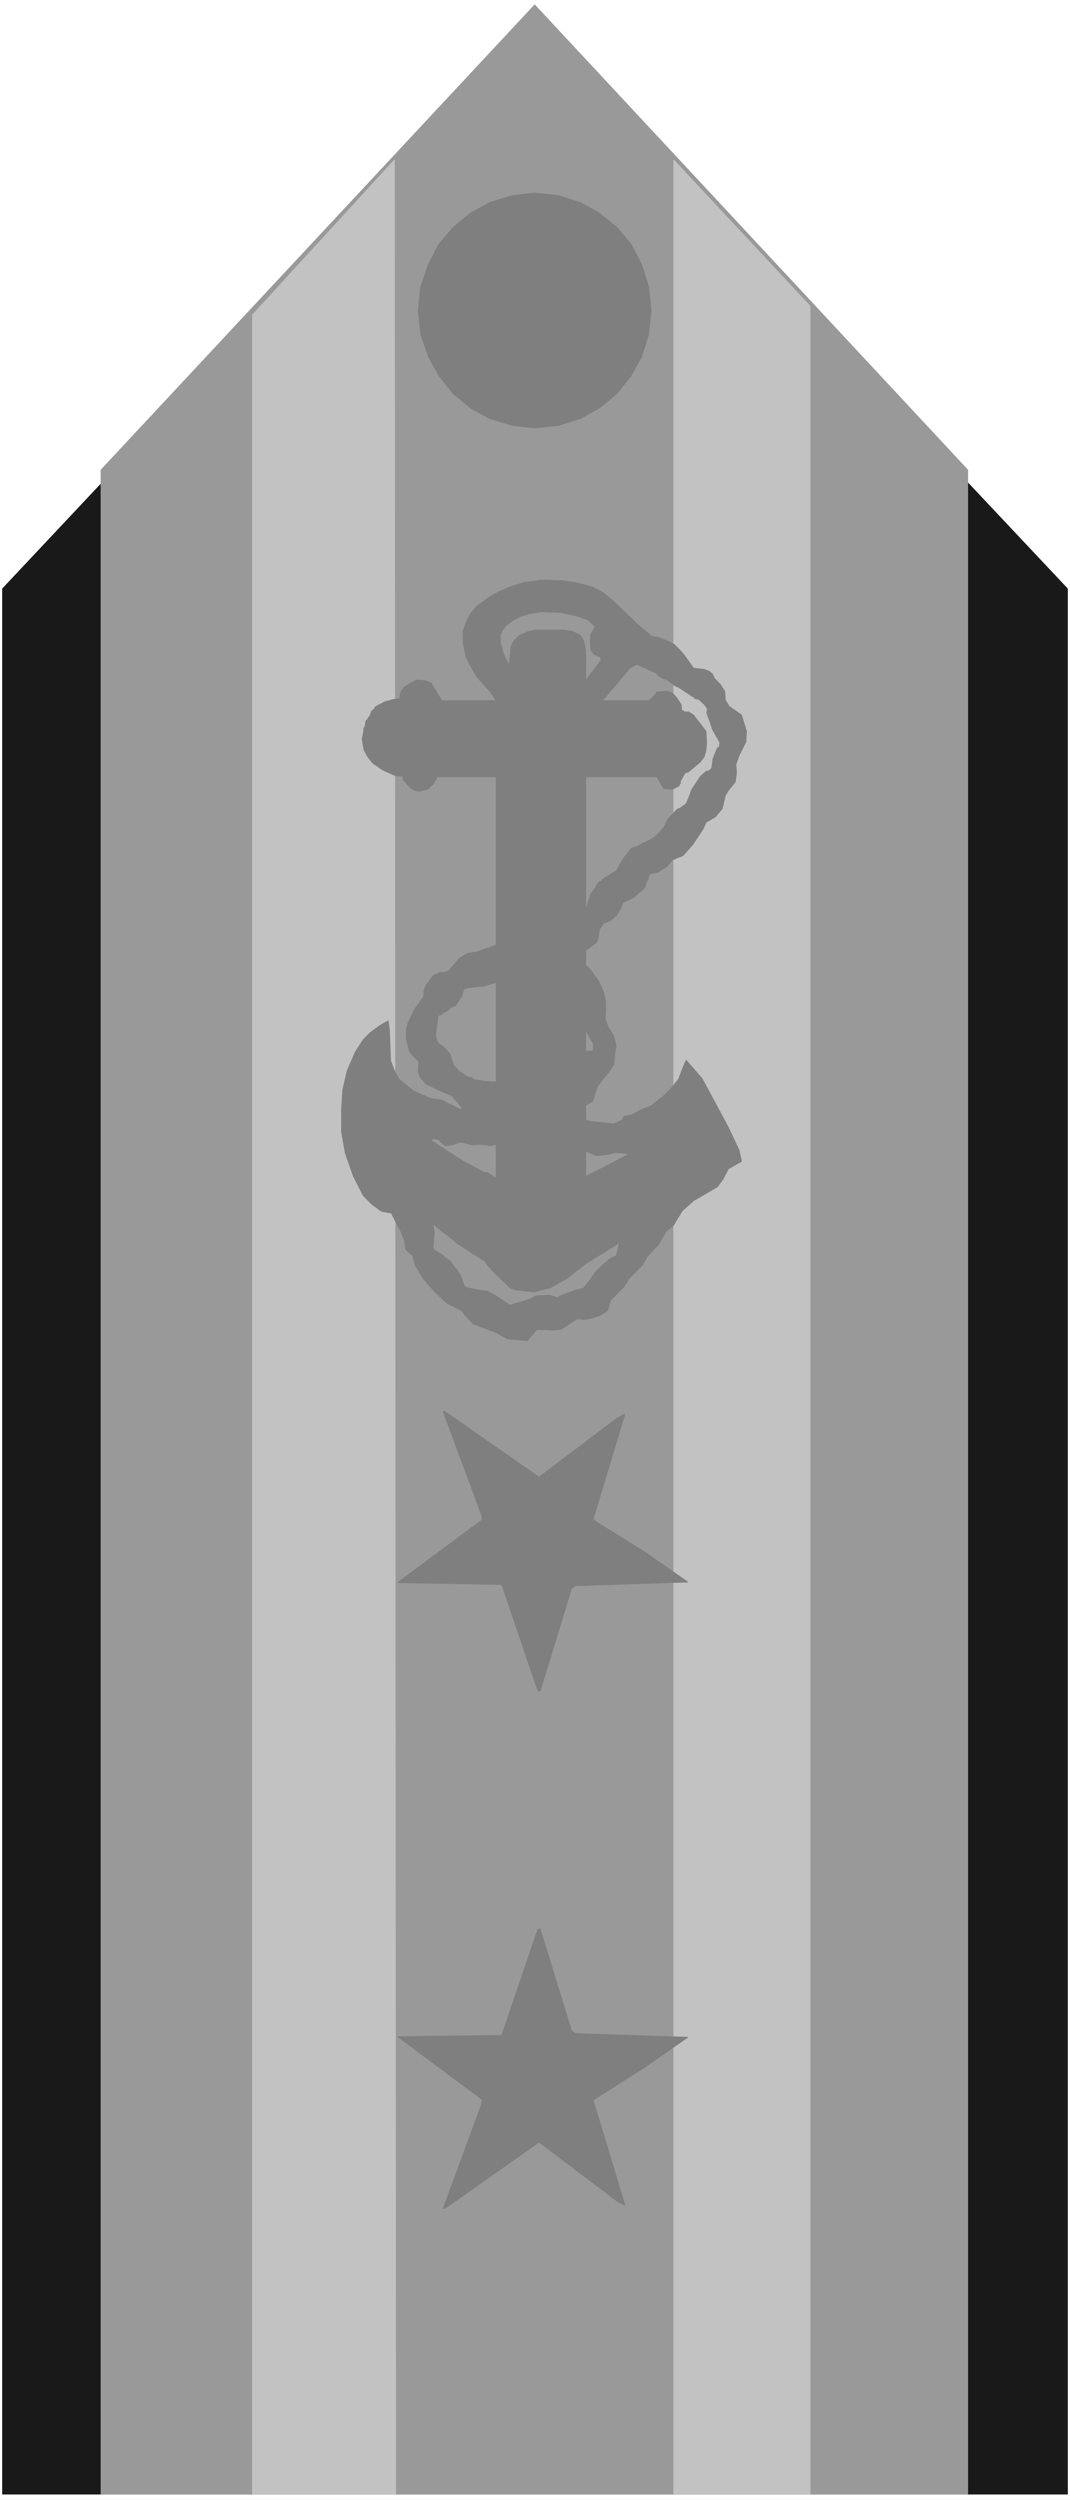
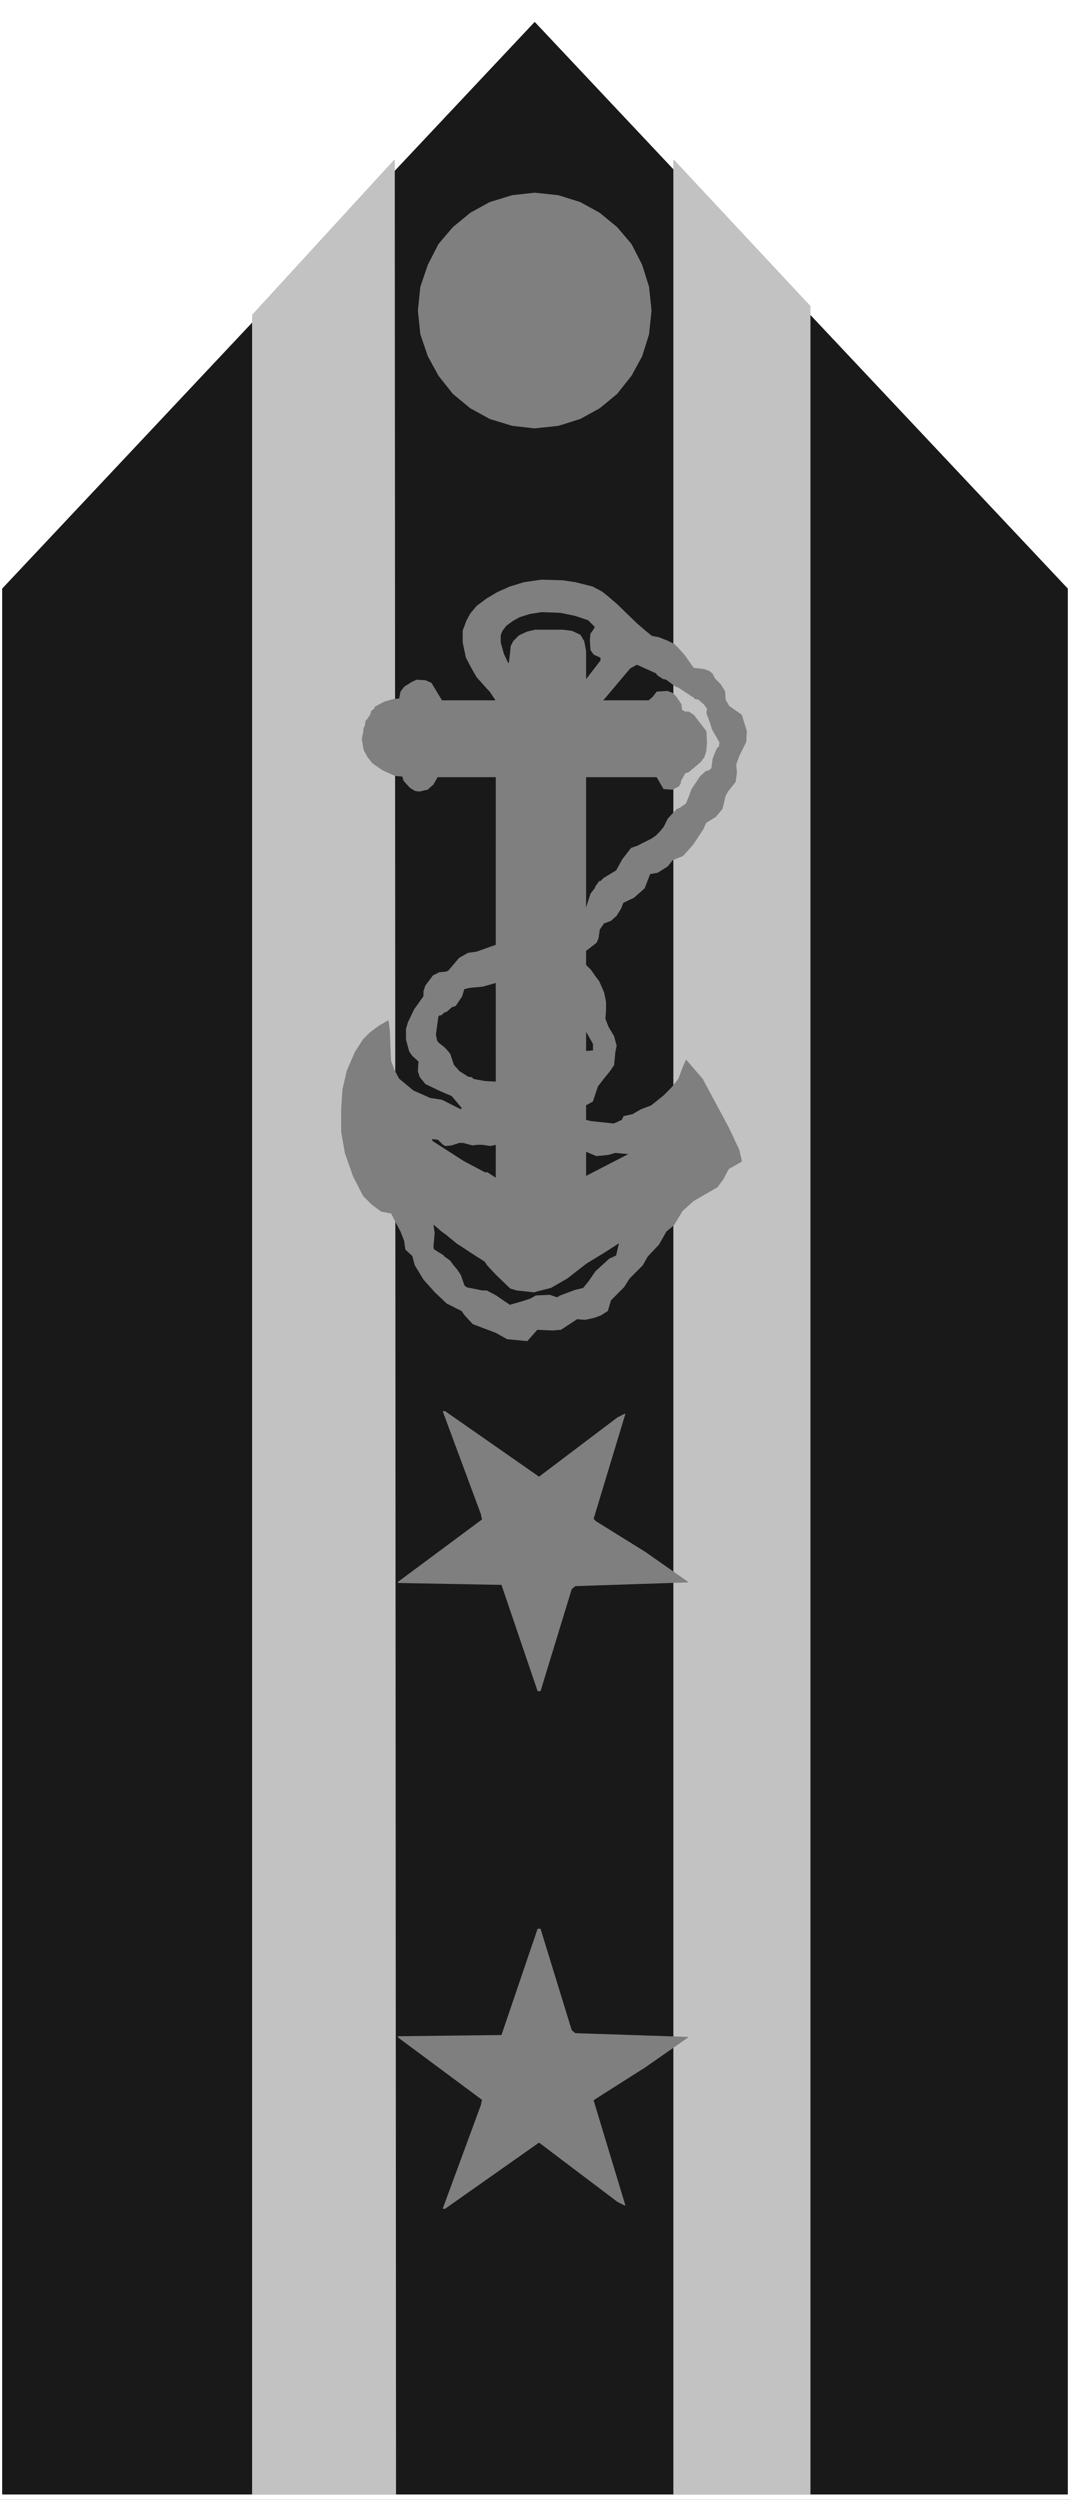
<svg xmlns="http://www.w3.org/2000/svg" width="1708.88" height="3989.578" viewBox="0 0 1281.66 2992.184">
  <rect x="0" y="0" width="1281.66" height="2992.184" fill="#333333" stroke="none" />
  <defs>
    <clipPath id="a">
      <path d="M0 0h1281.66v2993H0Zm0 0" />
    </clipPath>
    <clipPath id="b">
-       <path d="M0 0h1281.66v2992.184H0Zm0 0" />
-     </clipPath>
+       </clipPath>
  </defs>
  <g clip-path="url(#a)">
    <path style="fill:#fff;fill-opacity:1;fill-rule:nonzero;stroke:none" d="M0 2992.184h1281.66V-.961H0Zm0 0" />
  </g>
  <g clip-path="url(#b)">
    <path style="fill:#fff;fill-opacity:1;fill-rule:evenodd;stroke:#fff;stroke-width:.14;stroke-linecap:square;stroke-linejoin:bevel;stroke-miterlimit:10;stroke-opacity:1" d="M0 .5h246V575H0Zm0 0" transform="matrix(5.21 0 0 -5.21 0 2994.79)" />
  </g>
  <path style="fill:#191919;fill-opacity:1;fill-rule:evenodd;stroke:#191919;stroke-width:.14;stroke-linecap:square;stroke-linejoin:bevel;stroke-miterlimit:10;stroke-opacity:1" d="m.57 439.56 122.36 130.13 122.5-130.13V1.79H.57Zm0 0" transform="matrix(5.21 0 0 -5.21 0 2994.79)" />
-   <path style="fill:#999;fill-opacity:1;fill-rule:evenodd;stroke:#999;stroke-width:.14;stroke-linecap:square;stroke-linejoin:bevel;stroke-miterlimit:10;stroke-opacity:1" d="M23.21 1.79H222.5v465.06l-99.57 106.86-99.72-106.86Zm0 0" transform="matrix(5.21 0 0 -5.21 0 2994.79)" />
  <path style="fill:#c2c2c2;fill-opacity:1;fill-rule:evenodd;stroke:#c2c2c2;stroke-width:.14;stroke-linecap:square;stroke-linejoin:bevel;stroke-miterlimit:10;stroke-opacity:1" d="m154.88 538.09 31.38-33.61V1.79h-31.38zm-96.85-35.62 32.66 35.62.29-536.3H58.03Zm0 0" transform="matrix(5.21 0 0 -5.21 0 2994.79)" />
  <path style="fill:#7f7f7f;fill-opacity:1;fill-rule:evenodd;stroke:#7f7f7f;stroke-width:.14;stroke-linecap:square;stroke-linejoin:bevel;stroke-miterlimit:10;stroke-opacity:1" d="m122.93 530.48 5.44-.58 5.02-1.58 4.44-2.44 4.01-3.3 3.3-3.88 2.43-4.74 1.58-5.03.57-5.46-.57-5.45-1.58-5.03-2.43-4.45-3.3-4.17-4.01-3.3-4.44-2.44-5.02-1.58-5.44-.58-5.16.58-5.16 1.58-4.44 2.44-4.01 3.3-3.3 4.17-2.43 4.45-1.72 5.03-.57 5.45.57 5.46 1.72 5.03 2.43 4.74 3.3 3.88 4.01 3.3 4.44 2.44 5.16 1.58zm-8.88-134.15h-13.47l-1-1.72-1.29-1.15-1.87-.43-1 .14-1.15.72-1.43 1.58-.29 1-1.71.15-2.87 1.29-2.29 1.58-1.15 1.44-.86 1.58-.43 2.58.29 1.29.14 1.3h.15l.14.57.14.86.15.29.28.14v.15l.43.57.29.58.14.57.72.58.14.43 2.15 1.15 2.01.57 1.43.14.29 1.58.85 1.15 1.87 1.15 1 .43 2.01-.14 1.29-.58 2.43-4.02h12.47zm20.63-30.45 1.14 3.59 1.01 1.3.14.43.86 1.15h.29l.71.71 2.87 1.73 1.43 2.58 2.01 2.59 1.29.43 1.43.72 2 1 1.01.72 1 1.01.43.57.29.29 1 2.01 2.01 2.15.71.29 1.43 1 .43 1.01.29.72.57 1.58 2.01 3.01 1.29 1.15.72.15.57.57.29 2.16.57 1.43.43 1.01.43.28.14 1.01-1.72 3.02-.43 1.43-.86 2.3.15 1.01-.72 1-1.29 1.15-.72.14h-.14l-.29.43-.43.15-.57.43-2.43 1.58-.72.29-2.15 1.58-.72.14-1.29.86-.28.43-4.44 2.01v9.34l2-1.72 1.43-1.15 1.58-.29 2.15-.86 1.43-.72 1.01-1.01 1.28-1.43 2.15-3.02 2.44-.29 1.15-.43.71-.57.58-1.15 1.28-1.29 1.01-1.58.14-2.01.86-1.44 2.87-2.01.43-1.44.71-2.29-.14-2.45-1.58-3.16-.71-2.01.14-2.01-.29-2.01-1.72-2.15-.57-1.01-.72-3.01-1.57-1.87-2.15-1.29-.72-1.58-2.29-3.45-2.29-2.59-2.44-1-1.14-1.44-2.3-1.43-1.72-.29-1.28-3.3-2.44-2.16-2.44-1.15-.57-1.43-1-1.58-1.29-1.15-1.58-.58-1-1.43-.29-2.01-.43-1.01-2.43-1.87zm0 0" transform="matrix(5.21 0 0 -5.21 0 2994.79)" />
  <path style="fill:#7f7f7f;fill-opacity:1;fill-rule:evenodd;stroke:#7f7f7f;stroke-width:.14;stroke-linecap:square;stroke-linejoin:bevel;stroke-miterlimit:10;stroke-opacity:1" d="M134.68 317.48v-7.18l2.43-1.01 1.72.15 1.15.14 1.43.43 3.3-.29-10.03-5.17v33.47l1.14-2.01.58-1.01v-1.58l-1.72-.14v-12.35l1.57.86 1.15 3.45 1.43 1.86 1.29 1.58 1 1.44.29 3.02.29 1.43-.58 2.16-1.28 2.15-.72 1.87.14 1.86v2.02l-.43 2.15-1.14 2.59-.86 1.14-1.01 1.44-1.14 1.15v72.1l-.43 2.3-.86 1.43-1.86.87-2.15.28h-6.31l-1.86-.43-1.86-.86-1.29-1.29-.58-1.15-.14-1.44-.29-2.44h-.28l-1 2.15-.72 2.59v1.72l.43 1.01.86 1.15 1.57 1.15 1.58.86 2.29.72 2.72.43 4.3-.15 3.44-.71 3.01-1.01 1.58-1.58-.29-.57-.72-1.01-.14-1.44.14-2.29.72-1.01 1.58-.72v-.72l-3.44-4.45v-22.26h16.33l1.58-2.73 2-.14 1.44.72.43.71v.44l.71 1.29.29.57.86.29 2.72 2.3.86 1.15.43 1.43.14 2.01-.14 2.45-2.87 3.73-1.14.72h-.86l-.72.43-.14 1.29-1.15 1.72-.86.87-1.14.43-2.44-.15-.86-1.15-1-.86h-10.6l6.3 7.47 1.58.86v9.34l-4.59 4.45-2 1.72-1.44 1.15-2.15 1.15-4.01 1.01-2.86.43-4.88.14-4.01-.57-3.29-1.01-2.87-1.29-2.43-1.44-2.3-1.72-1.43-1.72-.86-1.58-.86-2.3v-2.73l.72-3.45 1.29-2.44 1.14-2.01 2.44-2.73.57-.57 1.44-2.16V282.01l3.29-3.16 1.43-.44 4.02-.43 1 .29 2.86.72 3.73 2.15 4.44 3.45 4.01 2.44 3.58 2.3-.71-3.02-1.58-.71-3.15-2.88-1.58-2.29-1.29-1.58-1.86-.44-3.44-1.29-.71-.43-1.72.58-3.15-.15-1.29-.72-1.72-.57-3.01-.86-3.15 2.15v-8.47l2.57-1.44 4.59-.43 2.29 2.59 3.58-.15 1.87.15 3.72 2.44 1.86-.15 2.01.43 1.58.58 1.57 1 .72 2.45 3.01 3.01 1.29 2.01 3.01 3.02 1.14 2.01 2.58 2.73 1.72 3.02 1.72 1.43 2 3.3 2.58 2.3 5.45 3.16 1.29 1.73 1.29 2.44 3.01 1.72-.58 2.59-2.43 5.17-3.01 5.6-3.01 5.6-3.73 4.31-.86-2.01-.85-2.3-1.58-2.01-1.86-1.87-2.87-2.3-2.29-.86-2.01-1.15-2-.43-.43-.86-1.87-.86-5.3.57zm0 0" transform="matrix(5.21 0 0 -5.21 0 2994.79)" />
  <path style="fill:#7f7f7f;fill-opacity:1;fill-rule:evenodd;stroke:#7f7f7f;stroke-width:.14;stroke-linecap:square;stroke-linejoin:bevel;stroke-miterlimit:10;stroke-opacity:1" d="m114.05 268.65-5.31 2.01-1.86 2.01-.71 1-3.44 1.73-2.72 2.58-2.58 2.88-2.01 3.3-.57 2.15-1.58 1.44-.29 2.01-.85 2.16-1.29 2.44-.86 1.72-2.3.43-2.15 1.58-2 2.01-2.29 4.45-1.87 5.32-.86 4.88v5.32l.29 4.45 1 4.31 1.87 4.31 1.86 2.87 1.57 1.58 2.15 1.58 2.01 1.15.29-2.16.28-7.04.86-2.29 1.01-1.87 3.29-2.73 3.87-1.72 2.72-.43 4.3-2.16.29.15v.28l-2.3 2.73-1.72.72-1.29.57-3 1.44-1.29 1.58-.43 1.29.14 2.3-1.43 1.29-.72 1.01-.72 2.73v2.44l.43 1.44 1.44 3.01 2.15 3.02v1.15l.43 1.29 1.72 2.3 1.43.72 1.57.14.58.29 2.43 2.87 2.01 1.15 2 .29 4.45 1.58v-8.62l-3.01-.86-3.01-.29-1.29-.29-.14-.29-.29-1-.14-.43-1.44-2.16-.86-.28-1.14-1.01-.72-.29-.57-.57h-.43l-.29-.29-.57-4.16.28-1.44.43-.57 1.15-.87.57-.57.86-1.01.86-2.58 1.29-1.44 2.01-1.29.86-.14.28-.29.29-.14 2.44-.43 2.58-.15v-14.36l-1.29-.29-1.87.29h-1l-1.29-.14-2.15.57h-.86l-1.72-.57-1.43-.15-.57.29-1.15 1.15-1.29.14-.28-.14.14-.15.14-.28 7.17-4.6 4.87-2.58h.57l2.01-1.3v-22.11l-2.01 2.15-.57.86-3.15 2.01-.86.58-2.44 1.58-2.44 2.01-1 .72-2 1.72.28-2.16-.28-3.16.14-.57 2.29-1.44v-.14l1.43-1.01.72-1 .86-1.01.86-1.29.86-2.44.57-.43 3.58-.72h1.01l2.15-1.15zm-3.16-42.95-19.34-14.36v-.14l23.79-.43 8.31-24.42h.57l7.16 23.41.86.72 25.93.86-9.88 6.9-11.32 7.03-.57.58 7.3 24.13-1.72-.87-18.05-13.64-21.63 15.08h-.43l8.74-23.55zm0-133.28-19.34 14.36v.15l23.79.28 8.31 24.42h.57l7.16-23.27.86-.72 25.93-.86-9.88-6.89-11.32-7.18-.57-.43 7.3-24.13-1.72.86-18.05 13.64-21.63-15.22h-.43l8.74 23.7zm0 0" transform="matrix(5.21 0 0 -5.21 0 2994.79)" />
</svg>